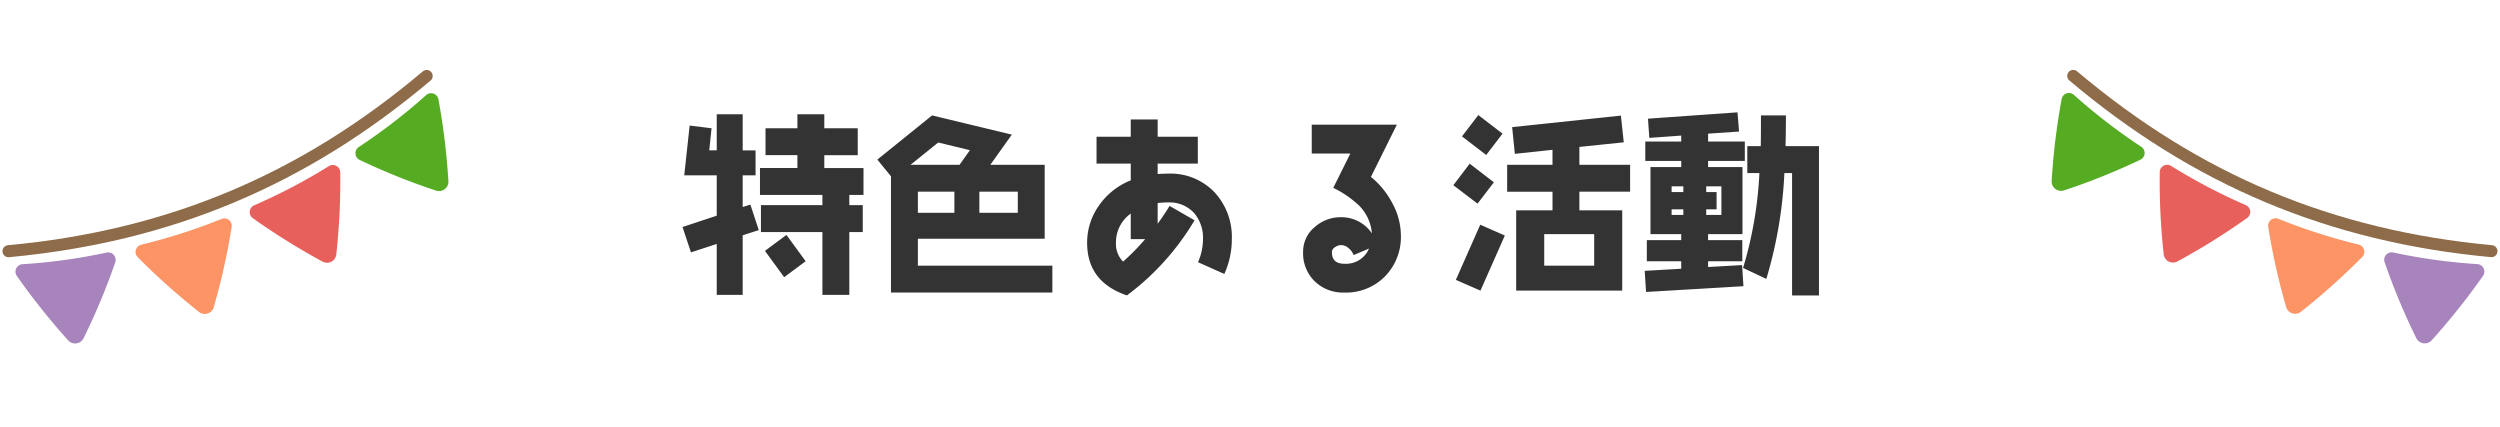
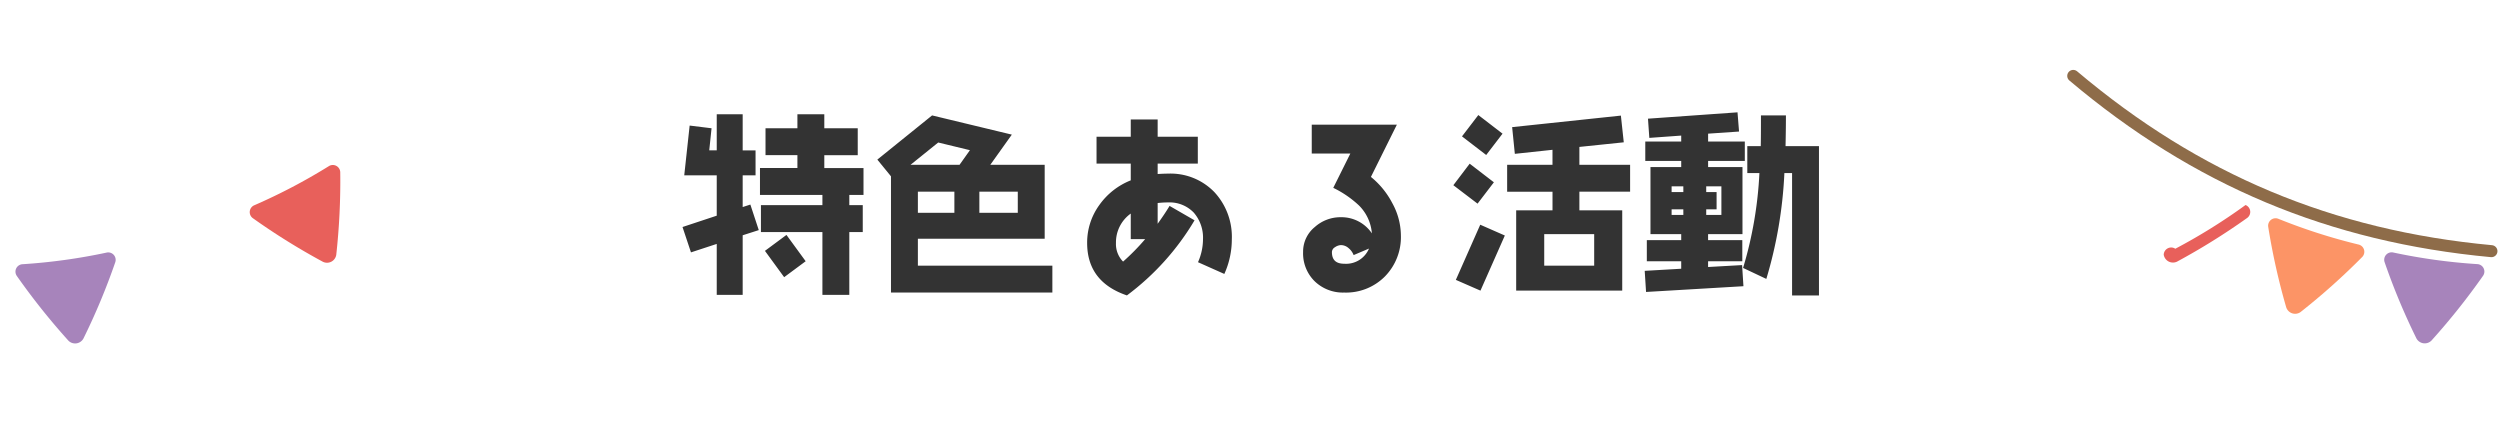
<svg xmlns="http://www.w3.org/2000/svg" width="416.382" height="71.053" viewBox="0 0 416.382 71.053">
  <g id="title_active" transform="translate(0.819 0.599)">
    <path id="パス_1521" data-name="パス 1521" d="M-65.056-13.856v-4.48h-6.528V-20.48h5.568v-4.48h-5.568V-27.3h-4.48v2.336h-5.312v4.48h5.312v2.144H-82.3v4.48h10.4v1.7h-10.24v4.48H-71.9V2.784h4.48V-7.68h2.24v-4.48h-2.24v-1.7Zm-9.632,11.04-3.2-4.384-3.584,2.656,3.2,4.384ZM-82.5-8-83.9-12.256l-1.28.416v-5.28h2.144v-4.16h-2.144V-27.3H-89.5v6.016h-1.248l.384-3.68-3.648-.448-.9,8.288H-89.5v6.72l-5.7,1.888,1.408,4.224L-89.5-5.7v8.48h4.32v-9.92Zm33.44-10.88h-8.16l4.608-3.712,5.28,1.28ZM-60.48-16.96V2.4H-33.6V-2.08H-56V-6.56h21.12V-18.88h-9.056l3.584-5.024-13.28-3.2-9.12,7.36Zm14.72,6.08V-14.4h6.4v3.52Zm-4.16-3.52v3.52H-56V-14.4ZM-3.712-6.464a10.934,10.934,0,0,0-2.912-7.872,10.147,10.147,0,0,0-7.712-3.072c-.576,0-1.152.032-1.728.064v-1.728h6.688v-4.48h-6.688v-2.88h-4.48v2.88h-5.7v4.48h5.7v2.784a11.68,11.68,0,0,0-5.248,4.128,10.643,10.643,0,0,0-2.016,6.3q0,6.48,6.624,8.736A42.831,42.831,0,0,0-9.92-9.632l-4.16-2.4c-.576.96-1.248,1.952-1.984,2.976v-3.456a15.636,15.636,0,0,1,1.728-.1,5.59,5.59,0,0,1,4.288,1.7A6.371,6.371,0,0,1-8.512-6.464a9.507,9.507,0,0,1-.832,3.808L-4.96-.7A13.937,13.937,0,0,0-3.712-6.464ZM-18.144-6.5a37.187,37.187,0,0,1-3.68,3.744,4.172,4.172,0,0,1-1.184-3.1,5.892,5.892,0,0,1,2.464-4.9V-6.5ZM24.448-7.1a11.321,11.321,0,0,0-1.44-5.408,13.805,13.805,0,0,0-3.552-4.352l4.32-8.7H9.6v4.8h6.432L13.184-15.04A17.182,17.182,0,0,1,17.472-12.1a7.378,7.378,0,0,1,2.144,4.64,6.112,6.112,0,0,0-5.152-2.688,6.4,6.4,0,0,0-4.352,1.632A5.271,5.271,0,0,0,8.16-4.352,6.508,6.508,0,0,0,10.08.512,6.759,6.759,0,0,0,15.008,2.4,9.113,9.113,0,0,0,21.792-.288,9.338,9.338,0,0,0,24.448-7.1ZM19.136-4.928A4.141,4.141,0,0,1,15.008-2.4c-1.376,0-2.048-.64-2.048-1.952a.962.962,0,0,1,.512-.8,1.871,1.871,0,0,1,.992-.352,1.929,1.929,0,0,1,1.28.512,2.786,2.786,0,0,1,.832,1.152ZM62.624-14.4v-4.48H54.176v-2.976l7.392-.768-.48-4.448-18.112,1.92.448,4.448,6.272-.672v2.5H42.144v4.48H49.7v3.1H43.648V2.08H61.312V-11.3H54.176v-3.1ZM41.376-24.064l-4.032-3.1-2.72,3.552,4.032,3.1Zm-1.44,8.1-4.032-3.1-2.72,3.584,4.032,3.072ZM41.76-7.1,37.664-8.9,33.6.288,37.7,2.08ZM56.64-2.08H48.32V-7.328h8.32ZM94.08,2.88V-21.984H88.512c.032-1.536.064-3.232.064-5.12h-4.16c0,1.888,0,3.616-.032,5.12h-2.24v4.48H84.16A65.618,65.618,0,0,1,81.44-1.7L85.312.128A72.745,72.745,0,0,0,88.32-17.5H89.6V2.88ZM81.728-19.52v-3.232H75.616v-1.312l5.152-.352-.256-3.2L65.6-26.56l.224,3.2,5.312-.384v.992H65.152v3.232h5.984V-18.5h-5.12V-7.328h5.12v.992H65.408v3.52h5.728v1.248l-6.08.352L65.28,2.3,81.5,1.344l-.224-3.52-5.664.32v-.96h5.7v-3.52h-5.7v-.992h5.728V-18.5H75.616V-19.52Zm-3.9,8.992H75.3v-.928h1.728v-2.88H75.3v-.96h2.528Zm-6.336-3.808H69.536v-.96h1.952Zm0,3.808H69.536v-.928h1.952Z" transform="translate(208.056 45.727)" fill="#333" />
    <g id="グループ_44" data-name="グループ 44" transform="translate(-764.824 -1240.273)">
-       <path id="パス_59" data-name="パス 59" d="M64.734,1.429c-17.191,20.622-37.6,33.756-63.5,40.852" transform="matrix(0.985, 0.174, -0.174, 0.985, 771.556, 1239.653)" fill="none" stroke="#8e6c49" stroke-linecap="round" stroke-miterlimit="10" stroke-width="2" />
-       <path id="パス_60" data-name="パス 60" d="M104.764,19.761A113.028,113.028,0,0,0,100.734,6.54a1.24,1.24,0,0,0-2.159-.267A96.281,96.281,0,0,1,89.1,16.662a1.24,1.24,0,0,0,.47,2.119,109.421,109.421,0,0,0,13.505,2.834,1.577,1.577,0,0,0,1.692-1.854" transform="matrix(0.985, 0.174, -0.174, 0.985, 738.936, 1232.219)" fill="#55ac23" />
      <path id="パス_61" data-name="パス 61" d="M78.839,44.08A112.139,112.139,0,0,0,77.1,30.406a1.24,1.24,0,0,0-2.071-.644A96.5,96.5,0,0,1,63.982,38.3a1.24,1.24,0,0,0,.1,2.165A110.934,110.934,0,0,0,76.868,45.6a1.558,1.558,0,0,0,1.971-1.523" transform="matrix(0.985, 0.174, -0.174, 0.985, 750.022, 1224.993)" fill="#e8605b" />
-       <path id="パス_62" data-name="パス 62" d="M49.4,63.644a111.062,111.062,0,0,0,.622-13.763,1.24,1.24,0,0,0-1.928-.992A96.236,96.236,0,0,1,35.752,55.4a1.24,1.24,0,0,0-.273,2.152A112.138,112.138,0,0,0,47.2,64.806a1.558,1.558,0,0,0,2.2-1.162" transform="matrix(0.985, 0.174, -0.174, 0.985, 761.998, 1219.63)" fill="#fc9466" />
      <path id="パス_63" data-name="パス 63" d="M17.117,78.033a109.526,109.526,0,0,0,3.02-13.465A1.24,1.24,0,0,0,18.4,63.262,96.353,96.353,0,0,1,5.021,67.581a1.241,1.241,0,0,0-.652,2.076A113.106,113.106,0,0,0,14.729,78.8a1.577,1.577,0,0,0,2.388-.771" transform="matrix(0.985, 0.174, -0.174, 0.985, 774.607, 1216.237)" fill="#a784bb" />
      <path id="パス_59-2" data-name="パス 59" d="M63.5,40.852C46.31,20.231,25.9,7.1,0,0" transform="matrix(-0.985, 0.174, -0.174, -0.985, 1178.963, 1281.506)" fill="none" stroke="#8e6c49" stroke-linecap="round" stroke-miterlimit="10" stroke-width="2" />
-       <path id="パス_60-2" data-name="パス 60" d="M16.08,1.869a113.025,113.025,0,0,1-4.031,13.22,1.24,1.24,0,0,1-2.159.267A96.28,96.28,0,0,0,.413,4.968a1.24,1.24,0,0,1,.47-2.119A109.421,109.421,0,0,1,14.388.015,1.577,1.577,0,0,1,16.08,1.869" transform="matrix(-0.985, 0.174, -0.174, -0.985, 1121.875, 1268.92)" fill="#55ac23" />
-       <path id="パス_61-2" data-name="パス 61" d="M15.443,1.592A112.14,112.14,0,0,1,13.7,15.266a1.24,1.24,0,0,1-2.071.644A96.5,96.5,0,0,0,.585,7.373a1.24,1.24,0,0,1,.1-2.165A110.935,110.935,0,0,1,13.471.069a1.558,1.558,0,0,1,1.971,1.523" transform="matrix(-0.985, 0.174, -0.174, -0.985, 1139.867, 1280.979)" fill="#e8605b" />
+       <path id="パス_61-2" data-name="パス 61" d="M15.443,1.592a1.24,1.24,0,0,1-2.071.644A96.5,96.5,0,0,0,.585,7.373a1.24,1.24,0,0,1,.1-2.165A110.935,110.935,0,0,1,13.471.069a1.558,1.558,0,0,1,1.971,1.523" transform="matrix(-0.985, 0.174, -0.174, -0.985, 1139.867, 1280.979)" fill="#e8605b" />
      <path id="パス_62-2" data-name="パス 62" d="M14.437,1.323a111.061,111.061,0,0,1,.622,13.763,1.24,1.24,0,0,1-1.928.992A96.237,96.237,0,0,0,.784,9.565,1.24,1.24,0,0,1,.511,7.413,112.138,112.138,0,0,1,12.233.16a1.558,1.558,0,0,1,2.2,1.162" transform="matrix(-0.985, 0.174, -0.174, -0.985, 1159.239, 1289.682)" fill="#fc9466" />
      <path id="パス_63-2" data-name="パス 63" d="M13.1,1.06a109.525,109.525,0,0,1,3.02,13.465,1.24,1.24,0,0,1-1.733,1.306A96.354,96.354,0,0,0,1.008,11.513,1.24,1.24,0,0,1,.356,9.437,113.106,113.106,0,0,1,10.716.289,1.577,1.577,0,0,1,13.1,1.06" transform="matrix(-0.985, 0.174, -0.174, -0.985, 1179.568, 1294.826)" fill="#a784bb" />
      <rect id="長方形_253" data-name="長方形 253" width="77.661" height="57.847" transform="matrix(-0.985, 0.174, -0.174, -0.985, 1167.407, 1297.241)" fill="none" />
    </g>
  </g>
</svg>